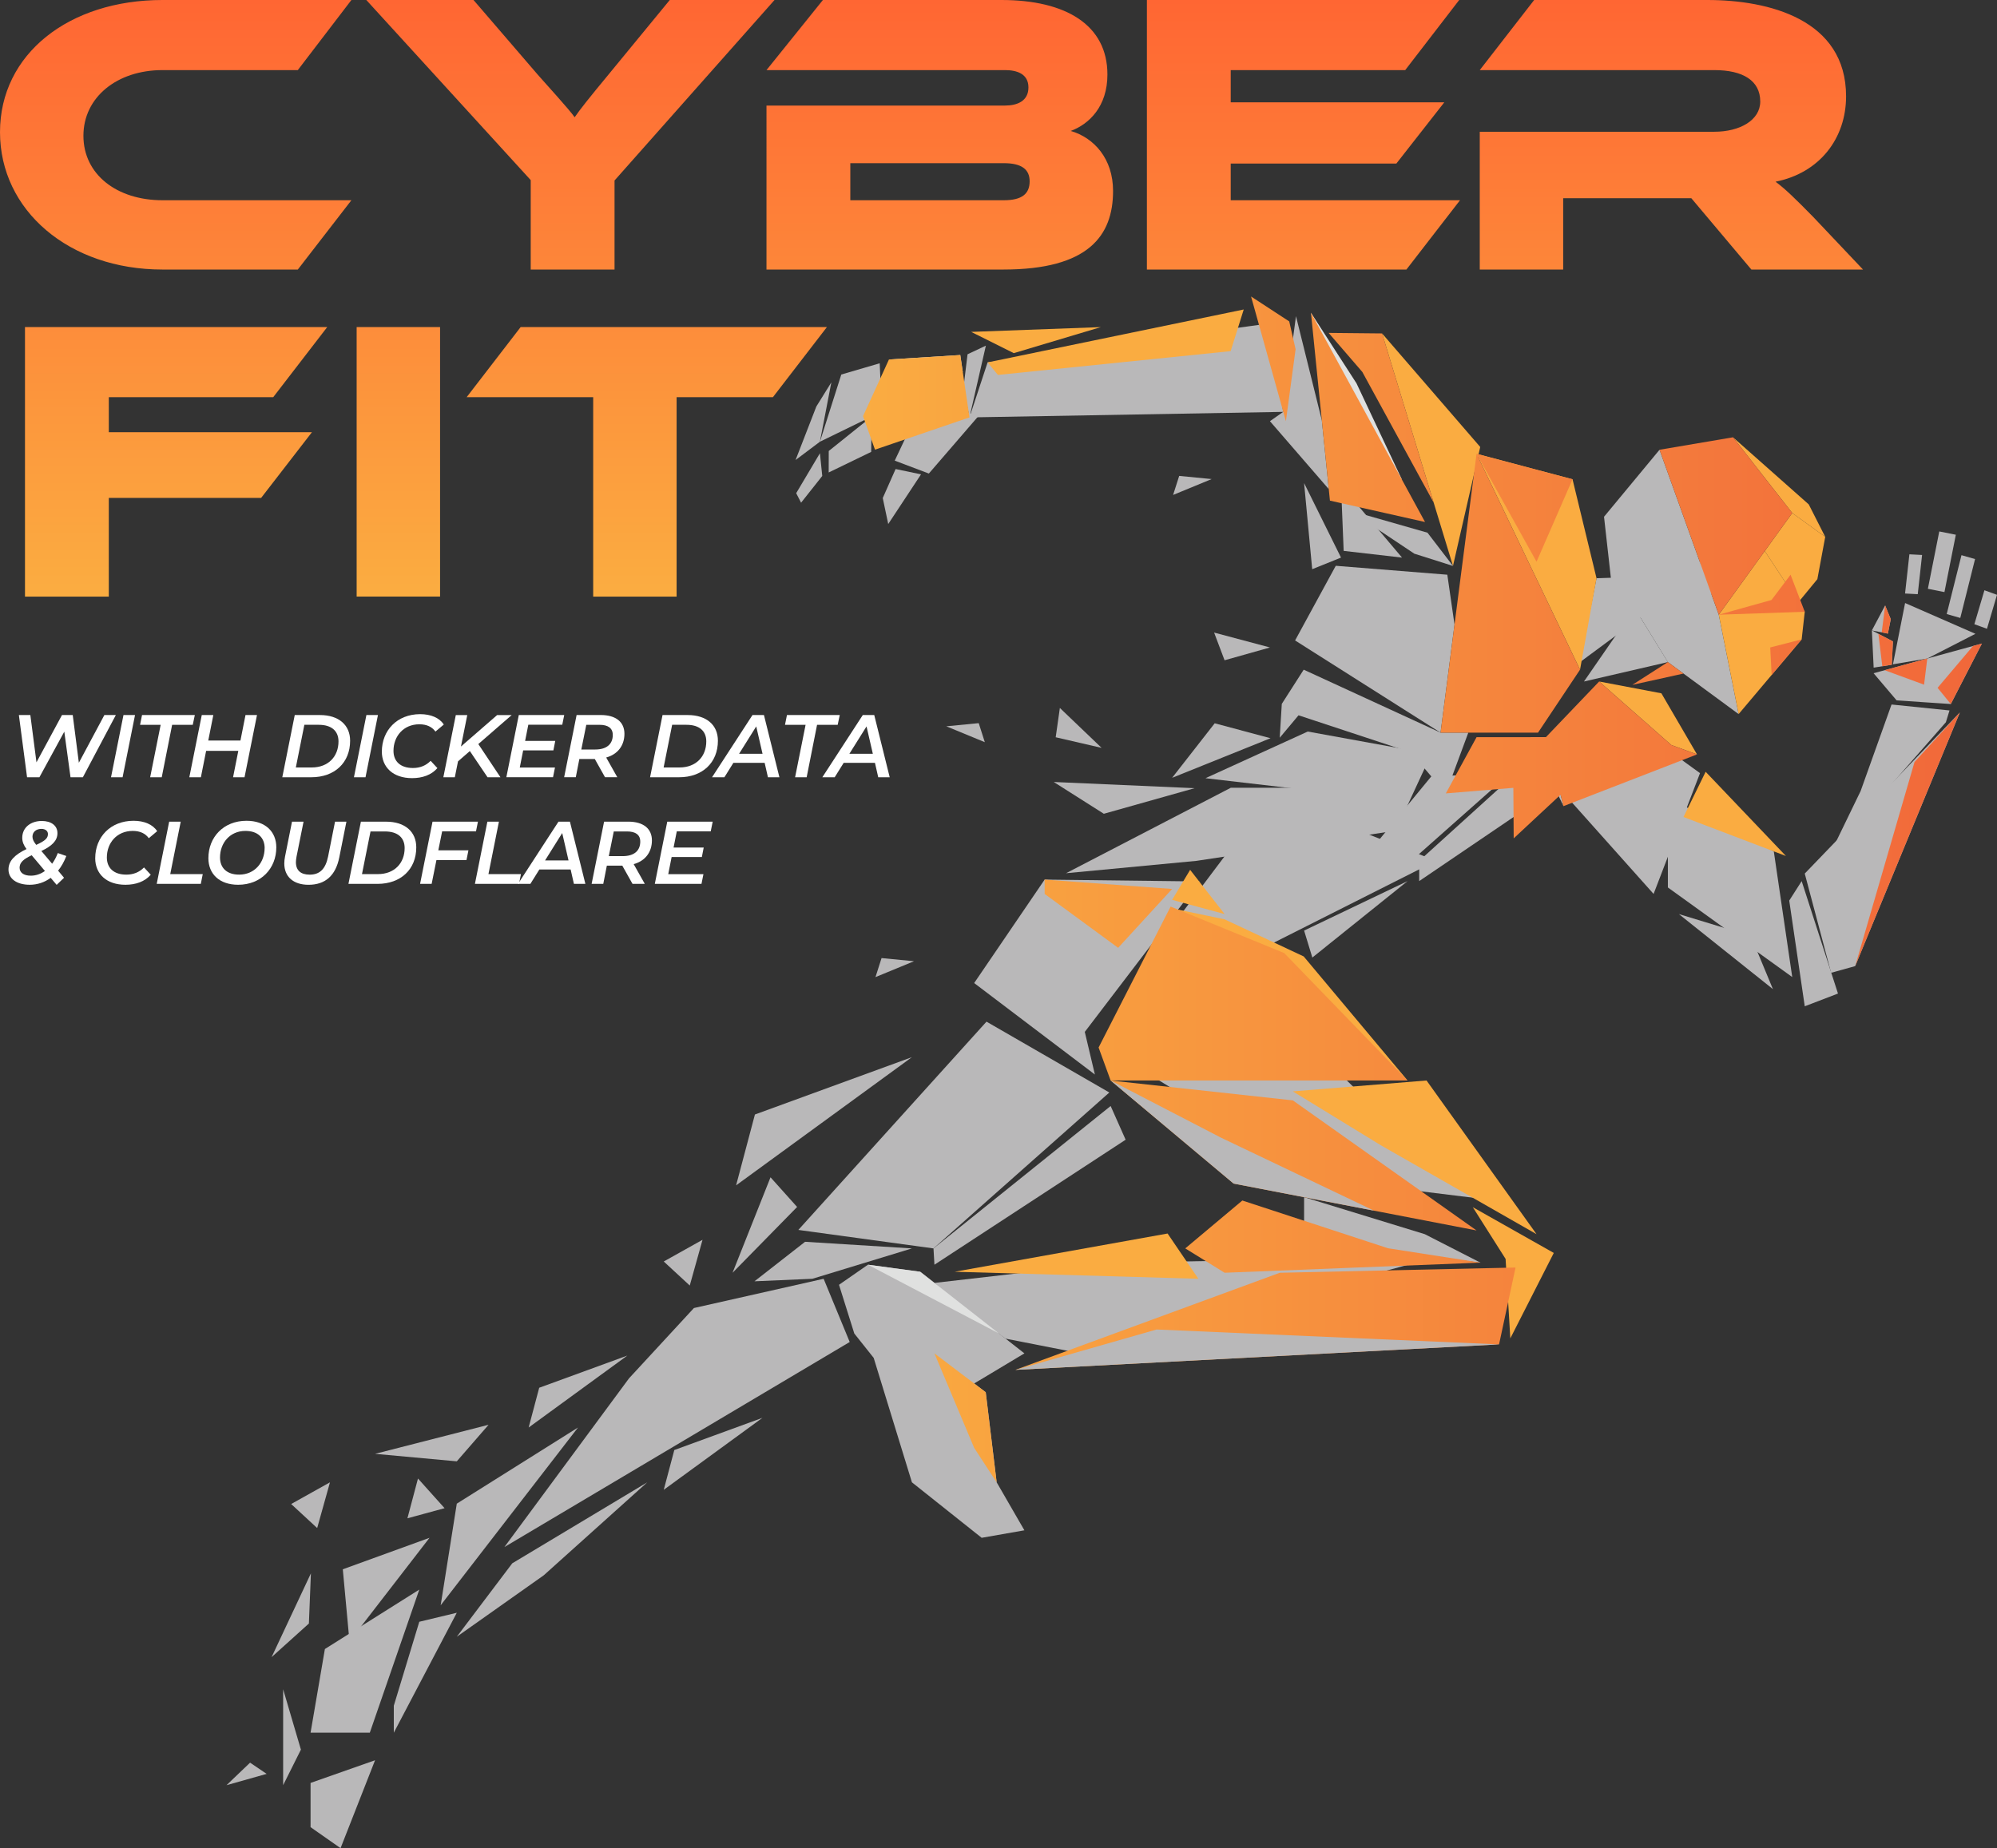
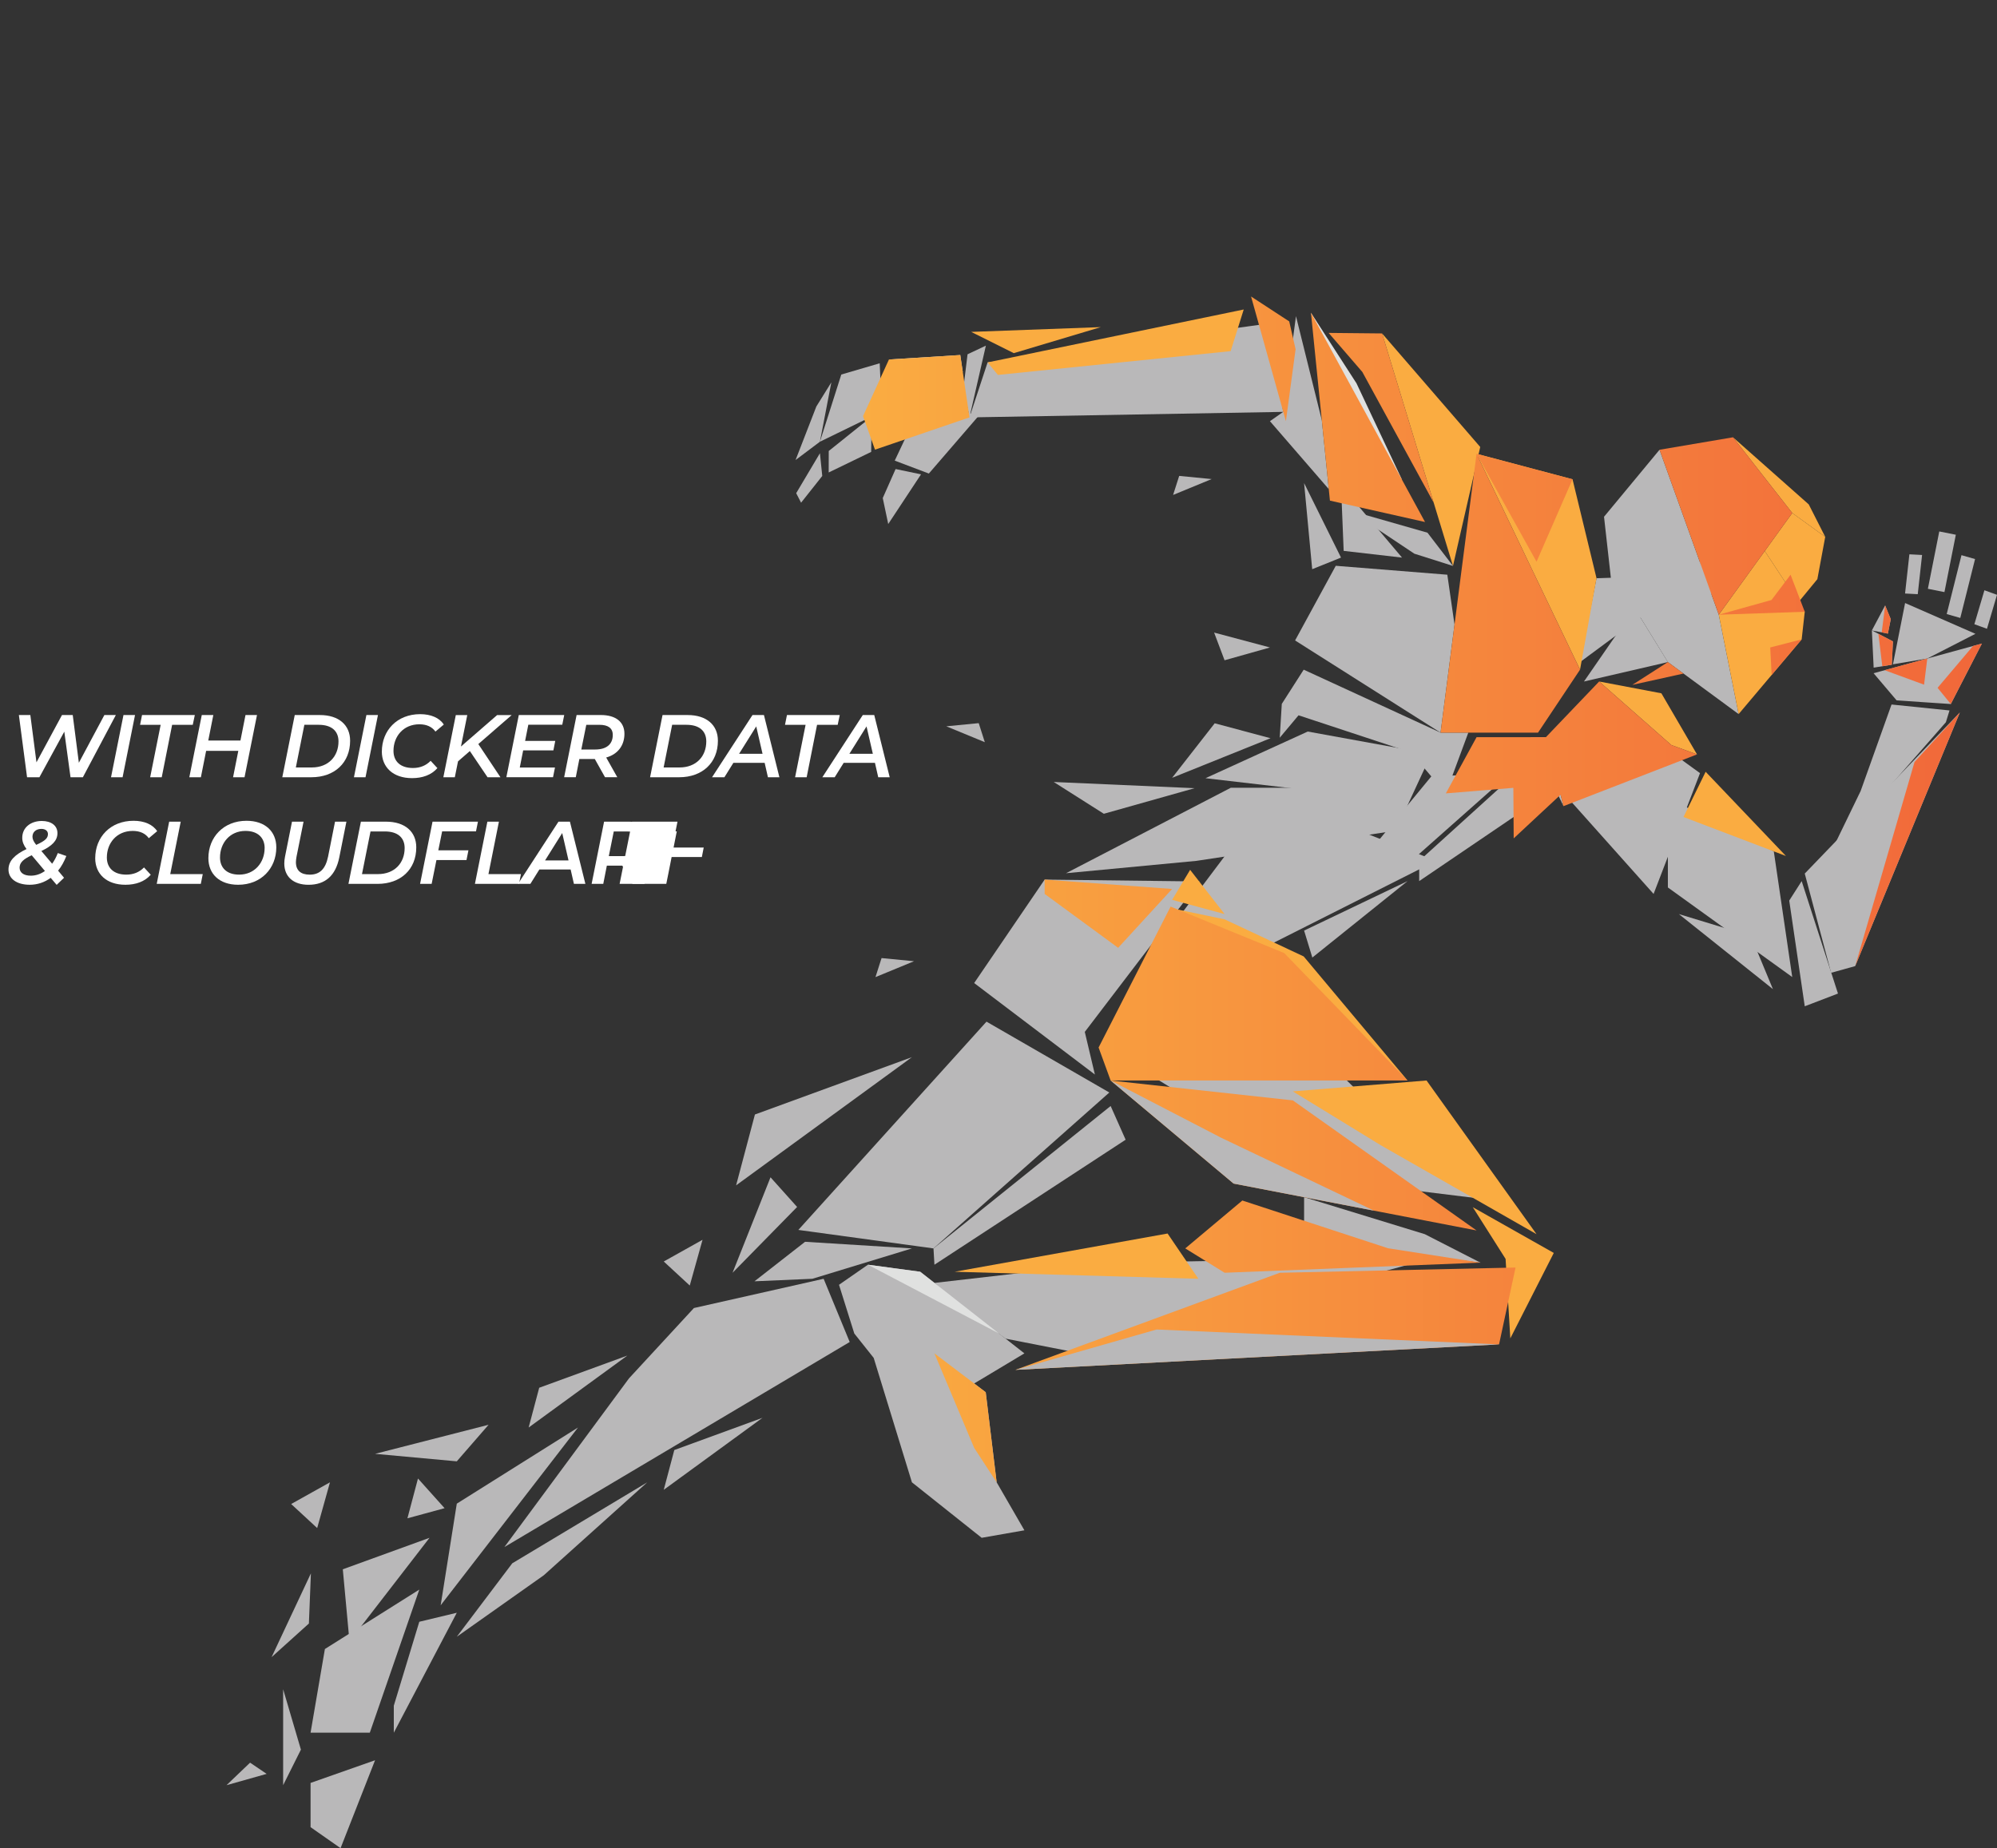
<svg xmlns="http://www.w3.org/2000/svg" id="Layer_2" data-name="Layer 2" viewBox="0 0 991.09 917.43">
  <rect x="0" y="0" width="991.09" height="917.43" fill="#333333" stroke="none" />
  <defs>
    <style>
      .cls-1 {
        fill: #fff;
      }

      .cls-2 {
        fill: #faac41;
      }

      .cls-3 {
        fill: #e0e1e0;
      }

      .cls-4 {
        fill: url(#New_Gradient_Swatch);
      }

      .cls-5 {
        fill: #b9b8b9;
      }

      .cls-6 {
        fill: url(#linear-gradient);
      }
    </style>
    <linearGradient id="linear-gradient" x1="428.31" y1="-5300.01" x2="983.6" y2="-5300.01" gradientTransform="translate(0 -4858.51) scale(1 -1)" gradientUnits="userSpaceOnUse">
      <stop offset="0" stop-color="#faac41" />
      <stop offset="1" stop-color="#f1673a" />
    </linearGradient>
    <linearGradient id="New_Gradient_Swatch" data-name="New Gradient Swatch" x1="462.3" y1="296.15" x2="462.3" y2="0" gradientUnits="userSpaceOnUse">
      <stop offset="0" stop-color="#fbad41" />
      <stop offset="1" stop-color="#f63" />
    </linearGradient>
  </defs>
  <g id="Layer_1-2" data-name="Layer 1">
    <g>
      <g>
        <g id="Layer_1-2" data-name="Layer 1-2">
          <g>
            <polygon class="cls-5" points="636.83 204.46 481.14 207.2 490.13 179.9 630.26 160.51 636.83 204.46" />
            <polygon class="cls-5" points="815.97 305.13 784.16 328.66 792.34 287.03 811.55 286.38 815.97 305.13" />
            <polygon class="cls-2" points="784.16 332.43 758.76 279.44 732.8 225.26 780.43 237.91 792.34 287.03 784.16 332.43" />
            <polygon class="cls-2" points="734.62 221.88 721.1 280.93 685.91 165.52 734.62 221.88" />
            <polygon class="cls-5" points="721.1 280.93 701.91 274.85 669.72 253.36 708.44 264.43 721.1 280.93" />
            <polygon class="cls-5" points="701.67 426.24 675.86 427.33 710.34 385.4 749.55 383.79 701.67 426.24" />
            <polygon class="cls-5" points="627.11 470.5 581.71 459.7 614.46 416.16 666.19 409.09 712.71 427.33 627.11 470.5" />
            <polygon class="cls-5" points="593.81 427.33 529.06 433.47 610.83 391.05 682.3 391.05 704.33 410.58 593.81 427.33" />
            <polygon class="cls-5" points="820.66 443.75 773.62 391.05 815.97 363.69 843.7 383.79 820.66 443.75" />
            <polygon class="cls-5" points="656.01 208.64 659.45 242.8 630.26 209.08 636.83 204.46 643.18 156.93 656.01 208.64" />
            <polygon class="cls-5" points="742.34 595.95 654.79 585.16 560.13 527.06 647.21 515.52 714.71 581.81 742.34 595.95" />
            <polygon class="cls-5" points="704.33 437.38 704.33 427.33 752.34 383.79 765.18 396.07 704.33 437.38" />
            <polygon class="cls-5" points="853.01 305.13 862.86 354.48 827.75 328.66 808.44 297.27 802.02 309.73 796.06 256.52 823.61 223.26 853.01 305.13" />
            <polygon class="cls-2" points="905.84 266.5 889.47 254.66 860.07 217.07 897.66 250.38 905.84 266.5" />
            <polygon class="cls-5" points="827.75 328.66 786.11 338.3 811.27 301.88 827.75 328.66" />
            <polygon class="cls-2" points="892.55 298.92 875.83 273.54 889.47 254.66 905.84 266.5 901.94 287.5 892.55 298.92" />
            <polygon class="cls-2" points="862.86 354.48 853.01 305.13 875.83 273.54 895.68 303.67 894.15 317.39 874.34 340.87 862.86 354.48" />
            <polygon class="cls-5" points="867.7 270.38 856.54 273.54 846.49 303.41 842.21 266.46 856.54 259.13 867.7 270.38" />
            <polygon class="cls-5" points="721.86 310.04 714.94 363.69 642.74 317.92 662.93 280.86 718.29 285.29 721.86 310.04" />
            <polygon class="cls-5" points="714.94 363.69 728.71 363.69 717.54 393.84 700.15 373.46 644.45 355.08 635.12 366.21 636.14 349.41 647.01 332.43 714.94 363.69" />
            <polygon class="cls-2" points="829.46 369.83 793.65 338.3 824.53 344.16 842.21 374.49 829.46 369.83" />
            <polygon class="cls-5" points="775.94 400.17 759.59 365.93 767.22 365.93 775.94 400.17" />
            <polygon class="cls-5" points="662.93 393.84 598.27 386.3 649.02 363.14 710.34 374.3 694.22 409.09 662.93 393.84" />
            <polygon class="cls-5" points="543.38 533.39 483.47 487.99 518.45 436.63 595.31 437.56 538.37 512.24 543.38 533.39" />
            <polygon class="cls-2" points="698.56 536.36 642.74 497.1 584.65 451.54 607.76 456.36 647.01 474.78 698.56 536.36" />
            <polygon class="cls-2" points="762.57 612.65 685.35 568.55 641.61 541.76 707.98 536.36 762.57 612.65" />
            <polygon class="cls-2" points="607.76 453.75 581.71 446.68 590.65 431.79 607.76 453.75" />
            <polygon class="cls-5" points="536.31 671.82 499.08 664.51 473.8 645.77 463.75 636.84 551.2 626.79 712.71 624.07 536.31 671.82" />
            <polygon class="cls-5" points="651.3 475.33 647.21 461.94 698.56 437.38 651.3 475.33" />
            <polygon class="cls-5" points="734.75 626.79 647.21 616 647.21 594.28 707.12 612.65 734.75 626.79" />
            <polygon class="cls-5" points="508.4 671.82 483.47 686.76 463.75 671.82 489.21 691.11 494.64 735.83 508.4 759.65 487.19 763.37 452.58 735.83 433.6 674.05 423.98 661.96 416.39 637.77 430.74 627.81 456.68 631.3 508.4 671.82" />
            <polygon class="cls-2" points="594.74 634.79 579.46 612.32 473.8 631.3 594.74 634.79" />
            <polygon class="cls-3" points="495.81 661.96 456.68 631.3 430.74 627.81 495.81 661.96" />
            <polygon class="cls-5" points="889.47 485.01 827.75 440.54 827.75 396.07 880.32 422.63 889.47 485.01" />
            <polygon class="cls-5" points="912.17 493.2 895.68 499.52 887.98 447.05 894.15 437.38 912.17 493.2" />
            <polygon class="cls-5" points="868.94 464.64 879.88 491 833.2 453.75 868.94 464.64" />
            <polygon class="cls-5" points="920.7 479.58 908.76 482.9 895.68 433.64 972.64 353.69 920.7 479.58" />
            <polygon class="cls-2" points="835.5 405.56 846.49 383.11 886.34 424.92 835.5 405.56" />
            <polygon class="cls-2" points="749.55 664.38 747.21 624.93 730.94 599.26 771.13 621.96 749.55 664.38" />
            <polygon class="cls-5" points="965.72 358.52 908.14 424.18 923.41 392.67 938.75 349.72 967.52 352.67 965.72 358.52" />
            <polygon class="cls-5" points="968.16 349.48 941.28 347.68 929.84 334.19 983.6 319.46 968.16 349.48" />
            <polygon class="cls-5" points="938.9 329.97 929.88 331.42 928.99 312.95 939.45 318.39 938.9 329.97" />
            <polygon class="cls-5" points="956.49 326.89 939.45 329.76 945.48 299.35 980.39 314.63 956.49 326.89" />
            <polygon class="cls-5" points="951.76 294.96 945.46 294.62 947.61 275.16 953.91 275.49 951.76 294.96" />
            <rect class="cls-5" x="949.21" y="274.67" width="29.02" height="8.38" transform="translate(502.52 1169.82) rotate(-78.77)" />
            <polygon class="cls-5" points="972.87 306.75 966.13 304.82 973.46 275.59 980.2 277.52 972.87 306.75" />
            <polygon class="cls-5" points="986.11 312.13 979.86 309.86 984.85 293.01 991.09 295.27 986.11 312.13" />
            <polygon class="cls-5" points="936.93 314.53 928.99 312.95 935.58 300.55 938.36 307.36 936.93 314.53" />
            <polygon class="cls-5" points="666.85 273.46 665.53 240.97 695.81 276.79 666.85 273.46" />
            <polygon class="cls-5" points="463.28 619.72 396.21 610.54 489.59 507.15 550.55 542.32 463.28 619.72" />
            <polygon class="cls-5" points="463.75 627.81 463.28 619.72 551.2 549.02 558.64 565.76 463.75 627.81" />
            <polygon class="cls-5" points="403.17 634.79 374.44 636.04 399.55 616.43 452.58 619.72 403.17 634.79" />
            <polygon class="cls-5" points="250.33 767.96 312.18 684.21 344.39 649.31 408.76 634.79 421.7 666.17 250.33 767.96" />
            <polygon class="cls-5" points="269.87 781.97 226.7 812.49 254.24 776.02 321.22 735.83 269.87 781.97" />
            <polygon class="cls-5" points="334.65 719.8 329.41 739.55 378.4 703.82 334.65 719.8" />
            <polygon class="cls-5" points="144.5 746.6 157.41 758.53 163.76 735.83 144.5 746.6" />
            <polygon class="cls-5" points="329.41 626.21 342.32 638.14 348.66 615.44 329.41 626.21" />
            <polygon class="cls-5" points="267.6 688.89 262.36 708.63 311.35 672.91 267.6 688.89" />
            <polygon class="cls-5" points="186.14 721.69 226.7 725.41 242.48 707.26 186.14 721.69" />
            <polygon class="cls-5" points="207.44 733.94 202.2 753.69 220.64 748.67 207.44 733.94" />
            <polygon class="cls-5" points="382.4 584.41 363.55 631.82 395.6 599.14 382.4 584.41" />
            <polygon class="cls-5" points="140.52 838.54 140.52 886.17 149.34 868.52 140.52 838.54" />
            <polygon class="cls-5" points="374.66 553.24 365.32 588.41 452.58 524.78 374.66 553.24" />
            <polygon class="cls-5" points="547.82 403.96 522.96 388.18 592.86 391.26 547.82 403.96" />
            <polygon class="cls-5" points="112.42 886.17 124.11 874.99 132.33 880.56 112.42 886.17" />
            <polygon class="cls-5" points="469.63 360.54 485.73 358.97 488.75 368.42 469.63 360.54" />
            <polygon class="cls-5" points="601.32 237.81 585.22 236.24 582.2 245.69 601.32 237.81" />
            <polygon class="cls-5" points="453.62 477.16 437.51 475.59 434.49 485.04 453.62 477.16" />
            <polygon class="cls-5" points="432.36 224.32 411.27 234.54 411.3 223.87 432.56 206.83 432.36 224.32" />
            <polygon class="cls-5" points="406.92 219.27 394.83 228.36 405.14 201.79 412.59 189.8 406.92 219.27" />
            <polygon class="cls-5" points="437.64 204.3 406.92 219.27 417.52 185.92 436.59 180.33 437.64 204.3" />
            <polygon class="cls-5" points="408.08 236.27 397.57 249.54 395.14 244.82 406.92 224.98 408.08 236.27" />
            <polygon class="cls-5" points="607.74 327.76 602.55 314.01 630.26 321.41 607.74 327.76" />
            <polygon class="cls-5" points="581.71 386.11 602.84 359.05 630.55 366.45 581.71 386.11" />
            <polygon class="cls-5" points="651.23 282.55 647.21 239.8 665.53 276.79 651.23 282.55" />
-             <polygon class="cls-5" points="523.93 365.98 526 351.43 546.72 371.25 523.93 365.98" />
            <polygon class="cls-5" points="154.3 781.02 134.79 822.61 153.3 805.92 154.3 781.02" />
            <polygon class="cls-5" points="226.7 746.42 218.7 796.86 286.85 708.63 226.7 746.42" />
            <polygon class="cls-5" points="170.13 779 173.44 814.8 213.17 763.37 170.13 779" />
            <polygon class="cls-5" points="161.24 818.58 154.13 860.12 183.53 860.12 208.09 789.08 161.24 818.58" />
            <polygon class="cls-5" points="169.02 917.43 154.13 907.01 154.13 885.05 186.14 873.79 169.02 917.43" />
            <polygon class="cls-5" points="485.34 206.83 460.98 235.07 444.05 228.66 459.51 195.94 485.34 206.83" />
            <polygon class="cls-5" points="195.44 860.12 195.44 846.72 208.09 805.05 226.7 800.58 195.44 860.12" />
            <polygon class="cls-5" points="481.14 207.2 478.2 192.2 480.18 175.87 489.28 171.58 481.14 207.2" />
            <polygon class="cls-5" points="440.82 260.13 438.1 247.23 444.48 232.83 457.09 235.47 440.82 260.13" />
            <polygon class="cls-2" points="610.76 174.31 495.25 186.11 490.13 179.9 617.25 153.63 610.76 174.31" />
            <polygon class="cls-2" points="503.13 175.3 481.99 164.75 546.32 162.38 503.13 175.3" />
            <polygon class="cls-3" points="477.82 184.72 441.17 178.46 476.57 176.24 477.82 184.72" />
            <polygon class="cls-3" points="695.81 238.16 667.31 214.47 650.61 155.24 673.21 190.28 695.81 238.16" />
            <path class="cls-6" d="M763.32,363.69h-48.38l17.86-138.43,51.35,107.17-20.84,31.26h.01ZM732.8,225.26l29.77,53.59,17.86-40.93-47.63-12.65h0ZM650.61,155.24l9.42,93.27,47.2,10.62-56.62-103.89ZM642.99,173.35l-3.16-13.8-18.94-12.37,17.29,61.9,4.81-35.73ZM860.07,217.07l-36.46,6.19,29.4,81.87,36.46-50.47-29.4-37.59h0ZM888.64,285.29l-9.45,12.54-26.18,7.31,42.67-1.46-7.04-18.38h0ZM894.15,317.39l-15.61,4.01.72,13.66,14.9-17.67h-.01ZM771.88,365.93h-39.07l-15.26,27.91,33.51-2.75.17,25.08,25.66-23.91-5.01-26.33h0ZM842.21,374.49l-12.75-4.65-35.82-31.54-26.42,27.63,8.72,34.25,66.27-25.69ZM827.75,328.66l-17.64,11.31,25.39-5.61-7.75-5.7ZM685.91,165.52l-26.52-.26,16.72,19.38,35.42,64.9-25.62-84.03h0ZM698.56,536.36l-61.22-63.26-56.38-23.07-35.74,69.96,5.97,16.37h147.37ZM641.61,546.23l-90.41-9.86,61.03,51.17,120.57,23.26-91.19-64.57ZM688.89,619.65l-72.33-23.71-28.33,23.77,19.54,12.09,126.99-5.02-45.87-7.14h0ZM752.15,629.21l-117.03,2.6-131.18,48.19,240.03-12.65,8.18-38.14h0ZM489.21,691.11l-25.47-19.29,19.72,46.89,11.16,17.12-5.42-44.72h.01ZM972.64,353.69l-22.48,24.57-29.45,101.33,51.93-125.89h0ZM983.6,319.46l-4.41,1.21-17.59,20.77,6.56,8.04,15.44-30.02ZM956.49,326.89l-15.98,4.38-5.19,1.42,19.57,7.18,1.6-12.98ZM939.45,318.39l-7.22-3.75,1.94,16.09,4.71-.76.56-11.58h0ZM938.36,307.36l-2.77-6.81-1.72,13.37,3.07.61,1.42-7.17ZM476.57,176.24l-35.4,2.22-12.86,28.13,5.94,16.62,46.9-16.02-4.57-30.95h-.01ZM581.71,441.28l-63.26-4.65v7.12l36.47,26.75,26.79-29.21h0Z" />
            <polygon class="cls-5" points="681.91 600.98 612.23 587.53 551.2 536.36 606.13 564.82 681.91 600.98" />
            <polygon class="cls-5" points="743.97 667.36 503.94 680.01 574 659.97 743.97 667.36" />
          </g>
        </g>
-         <path class="cls-4" d="M162.4,162.36l-26.8,34.8H54v17.4h100.8l-25.2,32.6H54v49H12.4v-133.8h150ZM218.4,296.15h-41.4v-133.8h41.4v133.8ZM410.39,162.36l-26.8,34.8h-47.8v99h-41.4v-99h-62.8l26.8-34.8h152ZM174.4,99.4l-26.6,34.4h-67.2C34.2,133.8,0,104.4,0,65.6S34.2,0,80.6,0h93.8l-26.6,34.8h-67.2c-22.4,0-39.2,13.4-39.2,32.6s16.6,32,39.2,32h93.8ZM384.39,0l-79.4,89.6v44.2h-41.6v-44.4L181.8,0h53.2l32,37.2c4.2,4.8,15.4,17,18.2,21,2.6-3.8,7.2-9.6,16.8-21.2L332.4,0h52ZM552.4,94.8c0,22.2-12.2,39-54.4,39h-117.6V52.4h118.4c6,0,11.6-2.2,11.6-9s-5.8-8.6-11.6-8.6h-118.4L408.4,0h88.6c32,0,52.6,12.4,52.6,37,0,15.8-9,24.6-18.2,28,11.6,3.4,21,13.8,21,29.8ZM422,81v18.4h76.2c9,0,12.8-3.2,12.8-9.4,0-5.8-3.8-9-12.8-9h-76.2ZM724.59,99.4l-26.6,34.4h-128.8V0h155l-26.8,34.8h-86.6v16h106l-23.8,30.4h-82.2v18.2h113.8ZM924.59,133.8h-55.4l-29.8-35.4h-63.6v35.4h-41.4v-68.4h116.4c12.8,0,22.8-5.8,22.8-15,0-10.4-8.6-15.6-22.8-15.6h-116.4L761.39,0h86c30.4,0,68.8,9.6,68.8,47.8,0,20.8-13,38-35,42.4,4.6,3.4,9.6,8.2,18.8,17.6l24.6,26Z" />
      </g>
      <g>
        <path class="cls-1" d="M57.49,354.95l-16.36,30.88h-6.13l-3.09-22.63-12.35,22.63h-6.13l-4.06-30.88h5.69l3.04,23.47,12.66-23.47h5.34l3.04,23.69,12.66-23.69h5.69Z" />
        <path class="cls-1" d="M61.28,354.95h5.73l-6.17,30.88h-5.74l6.18-30.88Z" />
        <path class="cls-1" d="M79.76,359.8h-10.24l.97-4.85h26.2l-1.02,4.85h-10.24l-5.16,26.03h-5.74l5.21-26.03Z" />
        <path class="cls-1" d="M127.54,354.95l-6.18,30.88h-5.69l2.6-13.1h-15.97l-2.6,13.1h-5.74l6.18-30.88h5.73l-2.51,12.66h15.97l2.51-12.66h5.69Z" />
        <path class="cls-1" d="M146.28,354.95h12.48c9.4,0,15,4.98,15,12.75,0,10.94-7.72,18.13-19.23,18.13h-14.43l6.18-30.88ZM154.71,380.97c8.29,0,13.28-5.52,13.28-12.93,0-5.07-3.31-8.25-9.84-8.25h-7.1l-4.23,21.18h7.89Z" />
        <path class="cls-1" d="M181.84,354.95h5.73l-6.17,30.88h-5.74l6.18-30.88Z" />
        <path class="cls-1" d="M189.51,373.08c0-10.46,7.54-18.57,19.01-18.57,5.29,0,9.57,1.81,11.73,5.16l-4.15,3.49c-1.68-2.34-4.32-3.62-7.98-3.62-7.89,0-12.84,5.96-12.84,13.19,0,5.12,3.35,8.51,9.66,8.51,3.44,0,6.44-1.15,8.78-3.57l3.35,3.62c-3,3.44-7.45,4.98-12.57,4.98-9.4,0-15-5.38-15-13.19Z" />
        <path class="cls-1" d="M237.37,369.33l10.99,16.5h-6.4l-8.78-13.01-5.87,5.12-1.59,7.9h-5.69l6.18-30.88h5.69l-3.13,15.61,17.95-15.61h7.23l-16.5,14.34-.09.04Z" />
        <path class="cls-1" d="M262.2,359.75l-1.59,8.03h14.96l-.93,4.72h-15l-1.68,8.51h17.47l-.97,4.81h-23.16l6.18-30.88h22.54l-.97,4.81h-16.85Z" />
        <path class="cls-1" d="M300.85,376.03l5.51,9.79h-6.09l-5.07-9.04h-7.67l-1.77,9.04h-5.78l6.18-30.88h12c7.45,0,11.74,3.44,11.74,9.31s-3.35,10.19-9.04,11.78ZM304.11,364.78c0-3.35-2.38-4.98-6.57-4.98h-6.57l-2.47,12.26h6.84c5.56,0,8.78-2.51,8.78-7.28Z" />
        <path class="cls-1" d="M328.81,354.95h12.48c9.4,0,15,4.98,15,12.75,0,10.94-7.72,18.13-19.23,18.13h-14.43l6.18-30.88ZM337.24,380.97c8.29,0,13.28-5.52,13.28-12.93,0-5.07-3.31-8.25-9.84-8.25h-7.1l-4.23,21.18h7.89Z" />
        <path class="cls-1" d="M379.5,378.68h-15.53l-4.46,7.15h-6.13l20.07-30.88h5.69l7.67,30.88h-5.69l-1.63-7.15ZM378.44,374.18l-3.13-13.59-8.51,13.59h11.65Z" />
        <path class="cls-1" d="M399.83,359.8h-10.24l.97-4.85h26.2l-1.02,4.85h-10.24l-5.16,26.03h-5.74l5.21-26.03Z" />
        <path class="cls-1" d="M434.24,378.68h-15.53l-4.46,7.15h-6.13l20.07-30.88h5.69l7.67,30.88h-5.69l-1.63-7.15ZM433.18,374.18l-3.13-13.59-8.51,13.59h11.65Z" />
        <path class="cls-1" d="M28.83,432.19l2.95,3.53-3.66,3.53-2.96-3.49c-3.04,2.25-6.62,3.44-10.41,3.44-6.31,0-10.54-2.91-10.54-7.54,0-4.37,3.18-7.41,8.95-10.19-1.37-1.81-2.12-3.57-2.12-5.56,0-5.2,4.28-8.38,9.71-8.38,4.54,0,7.76,2.21,7.76,6.04s-2.82,6.4-7.98,8.87l5.34,6.31c1.1-1.5,2.03-3.27,2.82-5.29l4.23,1.46c-1.1,2.82-2.47,5.29-4.1,7.28ZM22.3,432.36l-6.57-7.81c-4.15,1.94-6,3.66-6,6.17,0,2.34,1.9,3.97,5.56,3.97,2.47,0,4.85-.79,7.01-2.34ZM16.12,415.38c0,1.19.53,2.34,1.85,4.02,4.59-2.07,5.82-3.4,5.82-5.38,0-1.46-1.19-2.56-3.22-2.56-2.69,0-4.46,1.55-4.46,3.93Z" />
        <path class="cls-1" d="M47.26,426.01c0-10.46,7.54-18.57,19.01-18.57,5.29,0,9.57,1.81,11.73,5.16l-4.15,3.49c-1.68-2.34-4.32-3.62-7.98-3.62-7.89,0-12.84,5.96-12.84,13.19,0,5.12,3.35,8.51,9.66,8.51,3.44,0,6.44-1.15,8.78-3.57l3.35,3.62c-3,3.44-7.45,4.98-12.57,4.98-9.4,0-15-5.38-15-13.19Z" />
        <path class="cls-1" d="M83.96,407.88h5.73l-5.2,26.03h16.14l-.97,4.85h-21.88l6.18-30.88Z" />
        <path class="cls-1" d="M103.42,426.01c0-10.46,7.54-18.57,18.93-18.57,9.31,0,14.78,5.38,14.78,13.19,0,10.46-7.54,18.57-18.93,18.57-9.31,0-14.78-5.38-14.78-13.19ZM131.34,420.98c0-5.07-3.35-8.51-9.53-8.51-7.76,0-12.62,6.04-12.62,13.19,0,5.07,3.31,8.51,9.48,8.51,7.76,0,12.66-6.04,12.66-13.19Z" />
        <path class="cls-1" d="M141.09,428.61c0-1.06.13-2.16.35-3.31l3.48-17.42h5.73l-3.48,17.34c-.18,1.02-.31,1.94-.31,2.74,0,4.19,2.47,6.22,6.84,6.22,4.9,0,7.85-2.69,9.13-9l3.44-17.29h5.65l-3.53,17.69c-1.81,9.09-6.97,13.63-15.26,13.63-7.59,0-12.04-4.06-12.04-10.59Z" />
        <path class="cls-1" d="M179.11,407.88h12.48c9.4,0,15,4.98,15,12.75,0,10.94-7.72,18.13-19.23,18.13h-14.43l6.18-30.88ZM187.54,433.91c8.29,0,13.28-5.52,13.28-12.93,0-5.07-3.31-8.25-9.84-8.25h-7.1l-4.23,21.18h7.89Z" />
        <path class="cls-1" d="M219.43,412.69l-1.9,9.4h14.95l-.97,4.85h-14.91l-2.38,11.82h-5.74l6.18-30.88h22.54l-.97,4.81h-16.81Z" />
        <path class="cls-1" d="M241.88,407.88h5.73l-5.2,26.03h16.14l-.97,4.85h-21.88l6.18-30.88Z" />
        <path class="cls-1" d="M283.21,431.61h-15.53l-4.46,7.15h-6.13l20.07-30.88h5.69l7.67,30.88h-5.69l-1.63-7.15ZM282.15,427.11l-3.13-13.59-8.51,13.59h11.65Z" />
        <path class="cls-1" d="M314.49,428.96l5.51,9.79h-6.09l-5.07-9.04h-7.67l-1.77,9.04h-5.78l6.18-30.88h12c7.45,0,11.74,3.44,11.74,9.31s-3.35,10.19-9.04,11.78ZM317.75,417.71c0-3.35-2.38-4.98-6.57-4.98h-6.57l-2.47,12.26h6.84c5.56,0,8.78-2.51,8.78-7.28Z" />
-         <path class="cls-1" d="M335.88,412.69l-1.59,8.03h14.96l-.93,4.72h-15l-1.68,8.51h17.47l-.97,4.81h-23.16l6.18-30.88h22.54l-.97,4.81h-16.85Z" />
+         <path class="cls-1" d="M335.88,412.69l-1.59,8.03h14.96l-.93,4.72h-15l-1.68,8.51l-.97,4.81h-23.16l6.18-30.88h22.54l-.97,4.81h-16.85Z" />
      </g>
    </g>
  </g>
</svg>